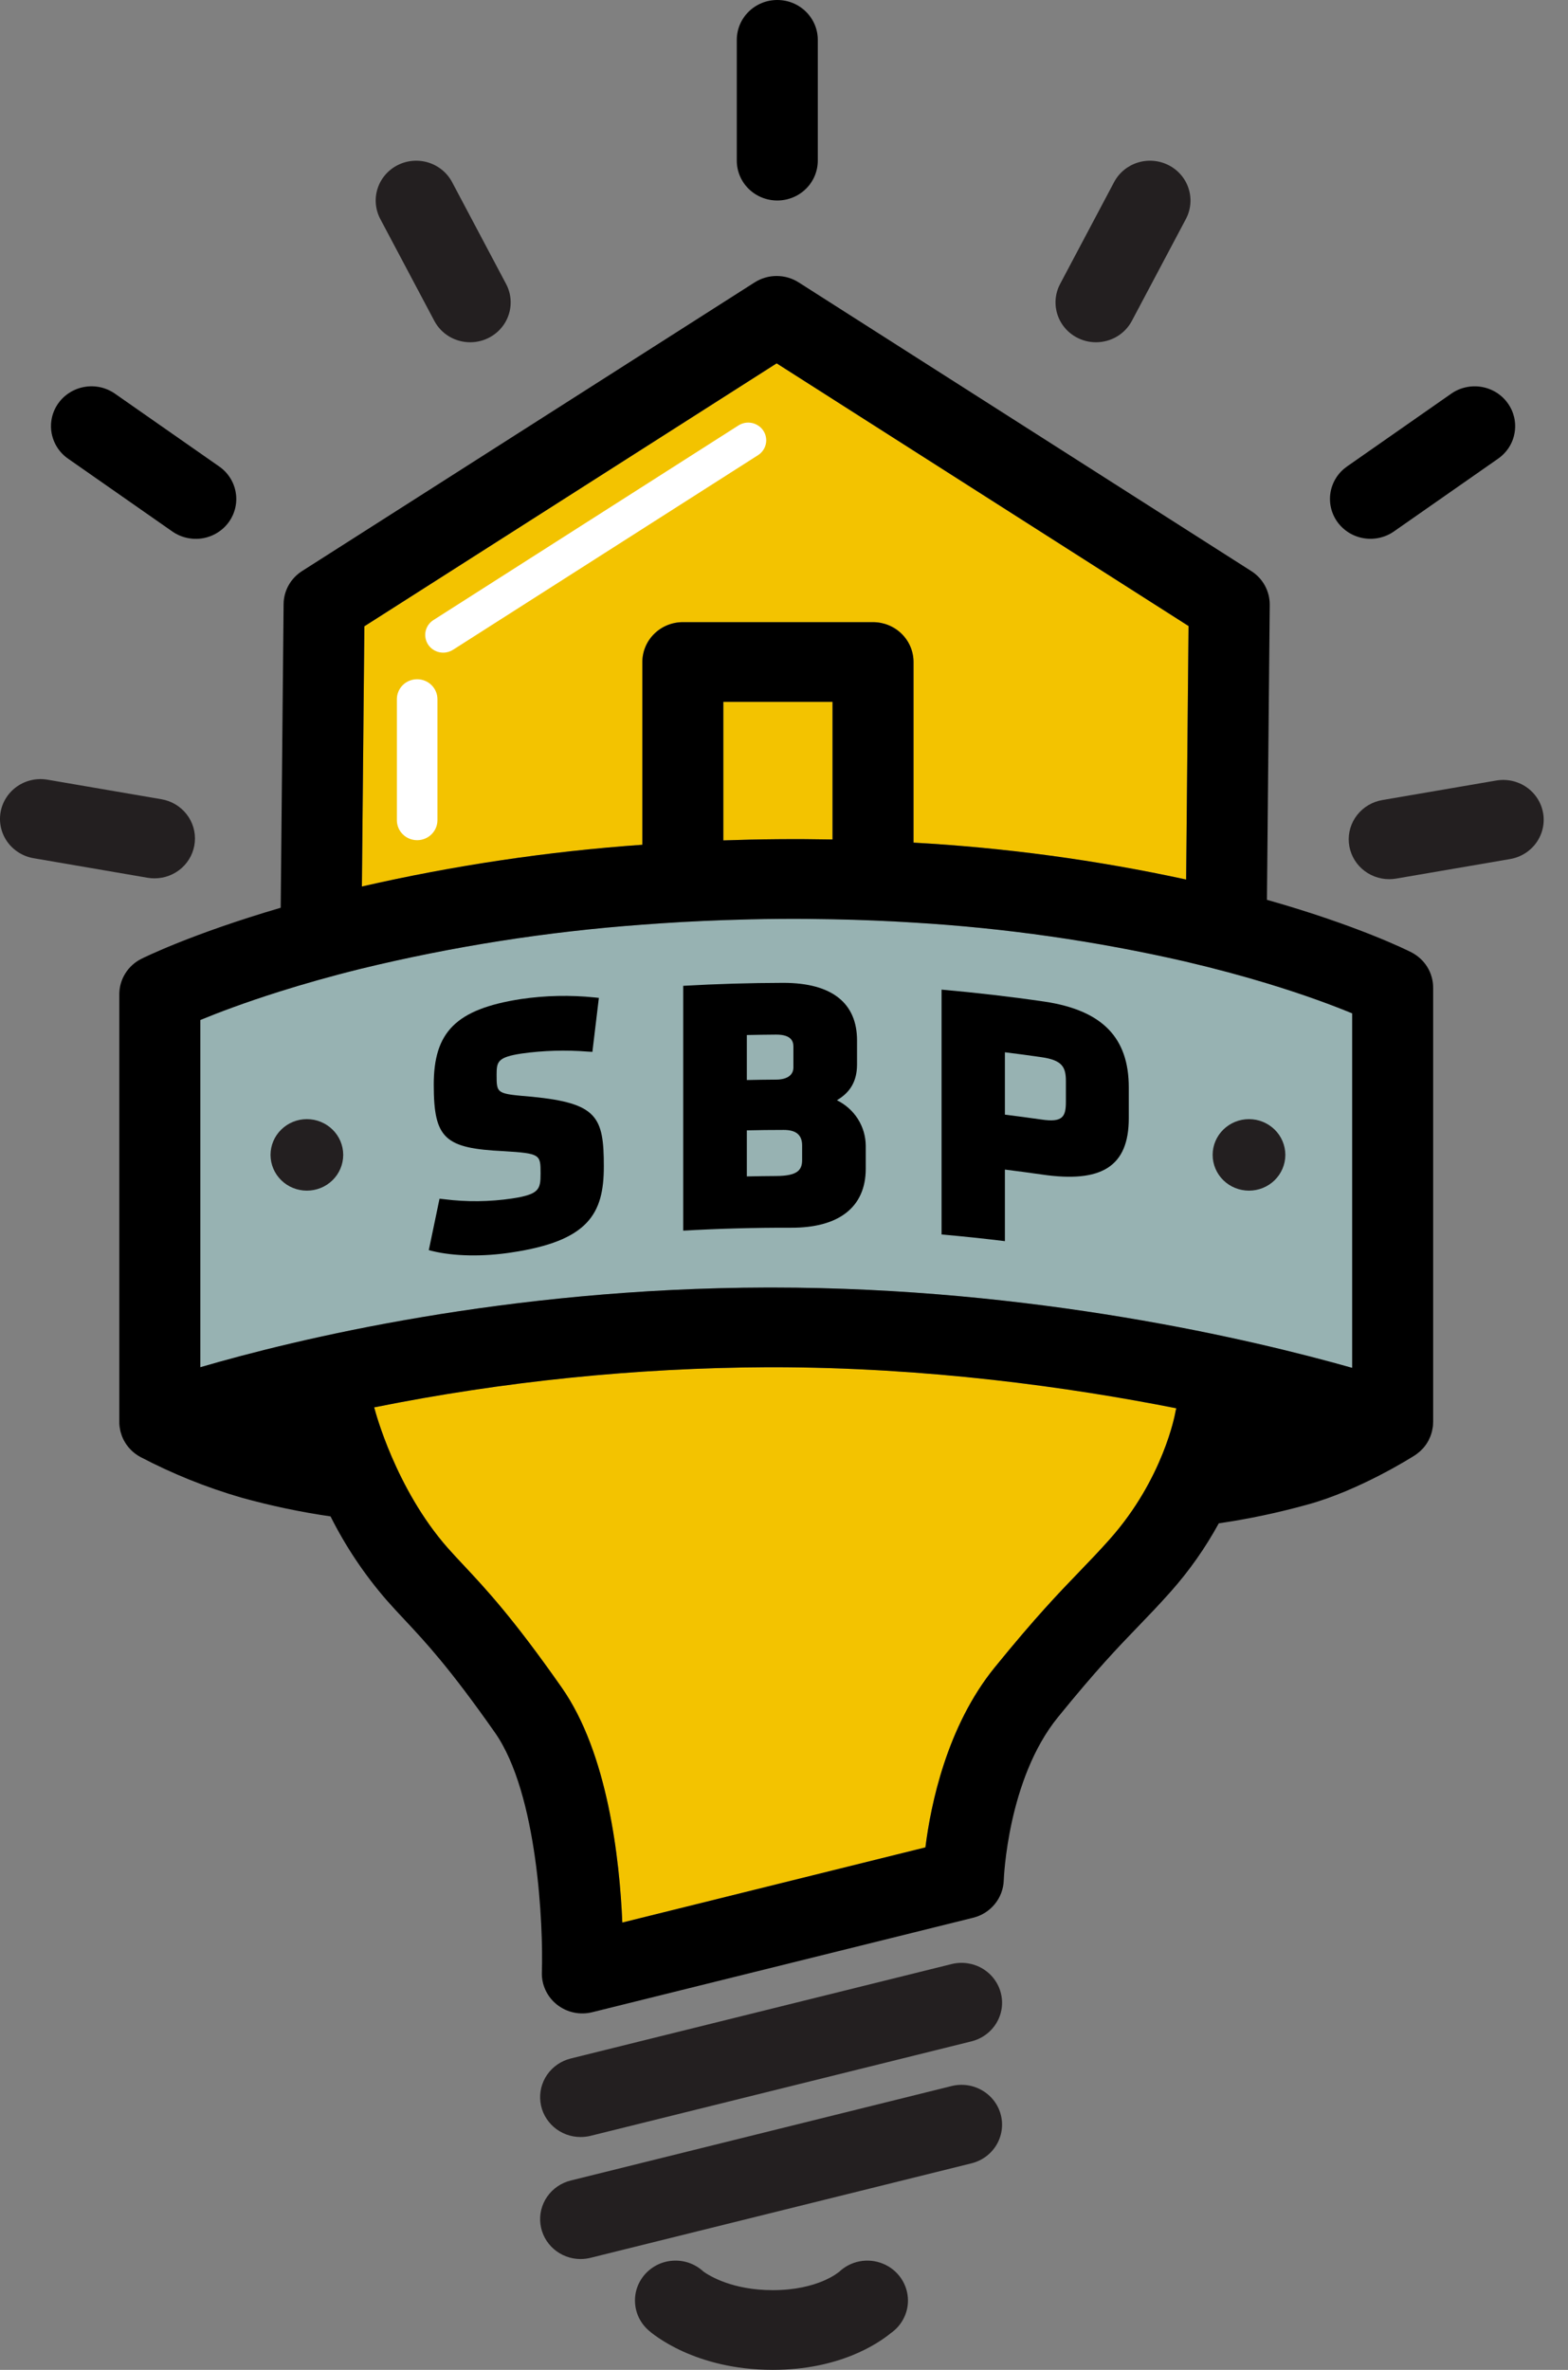
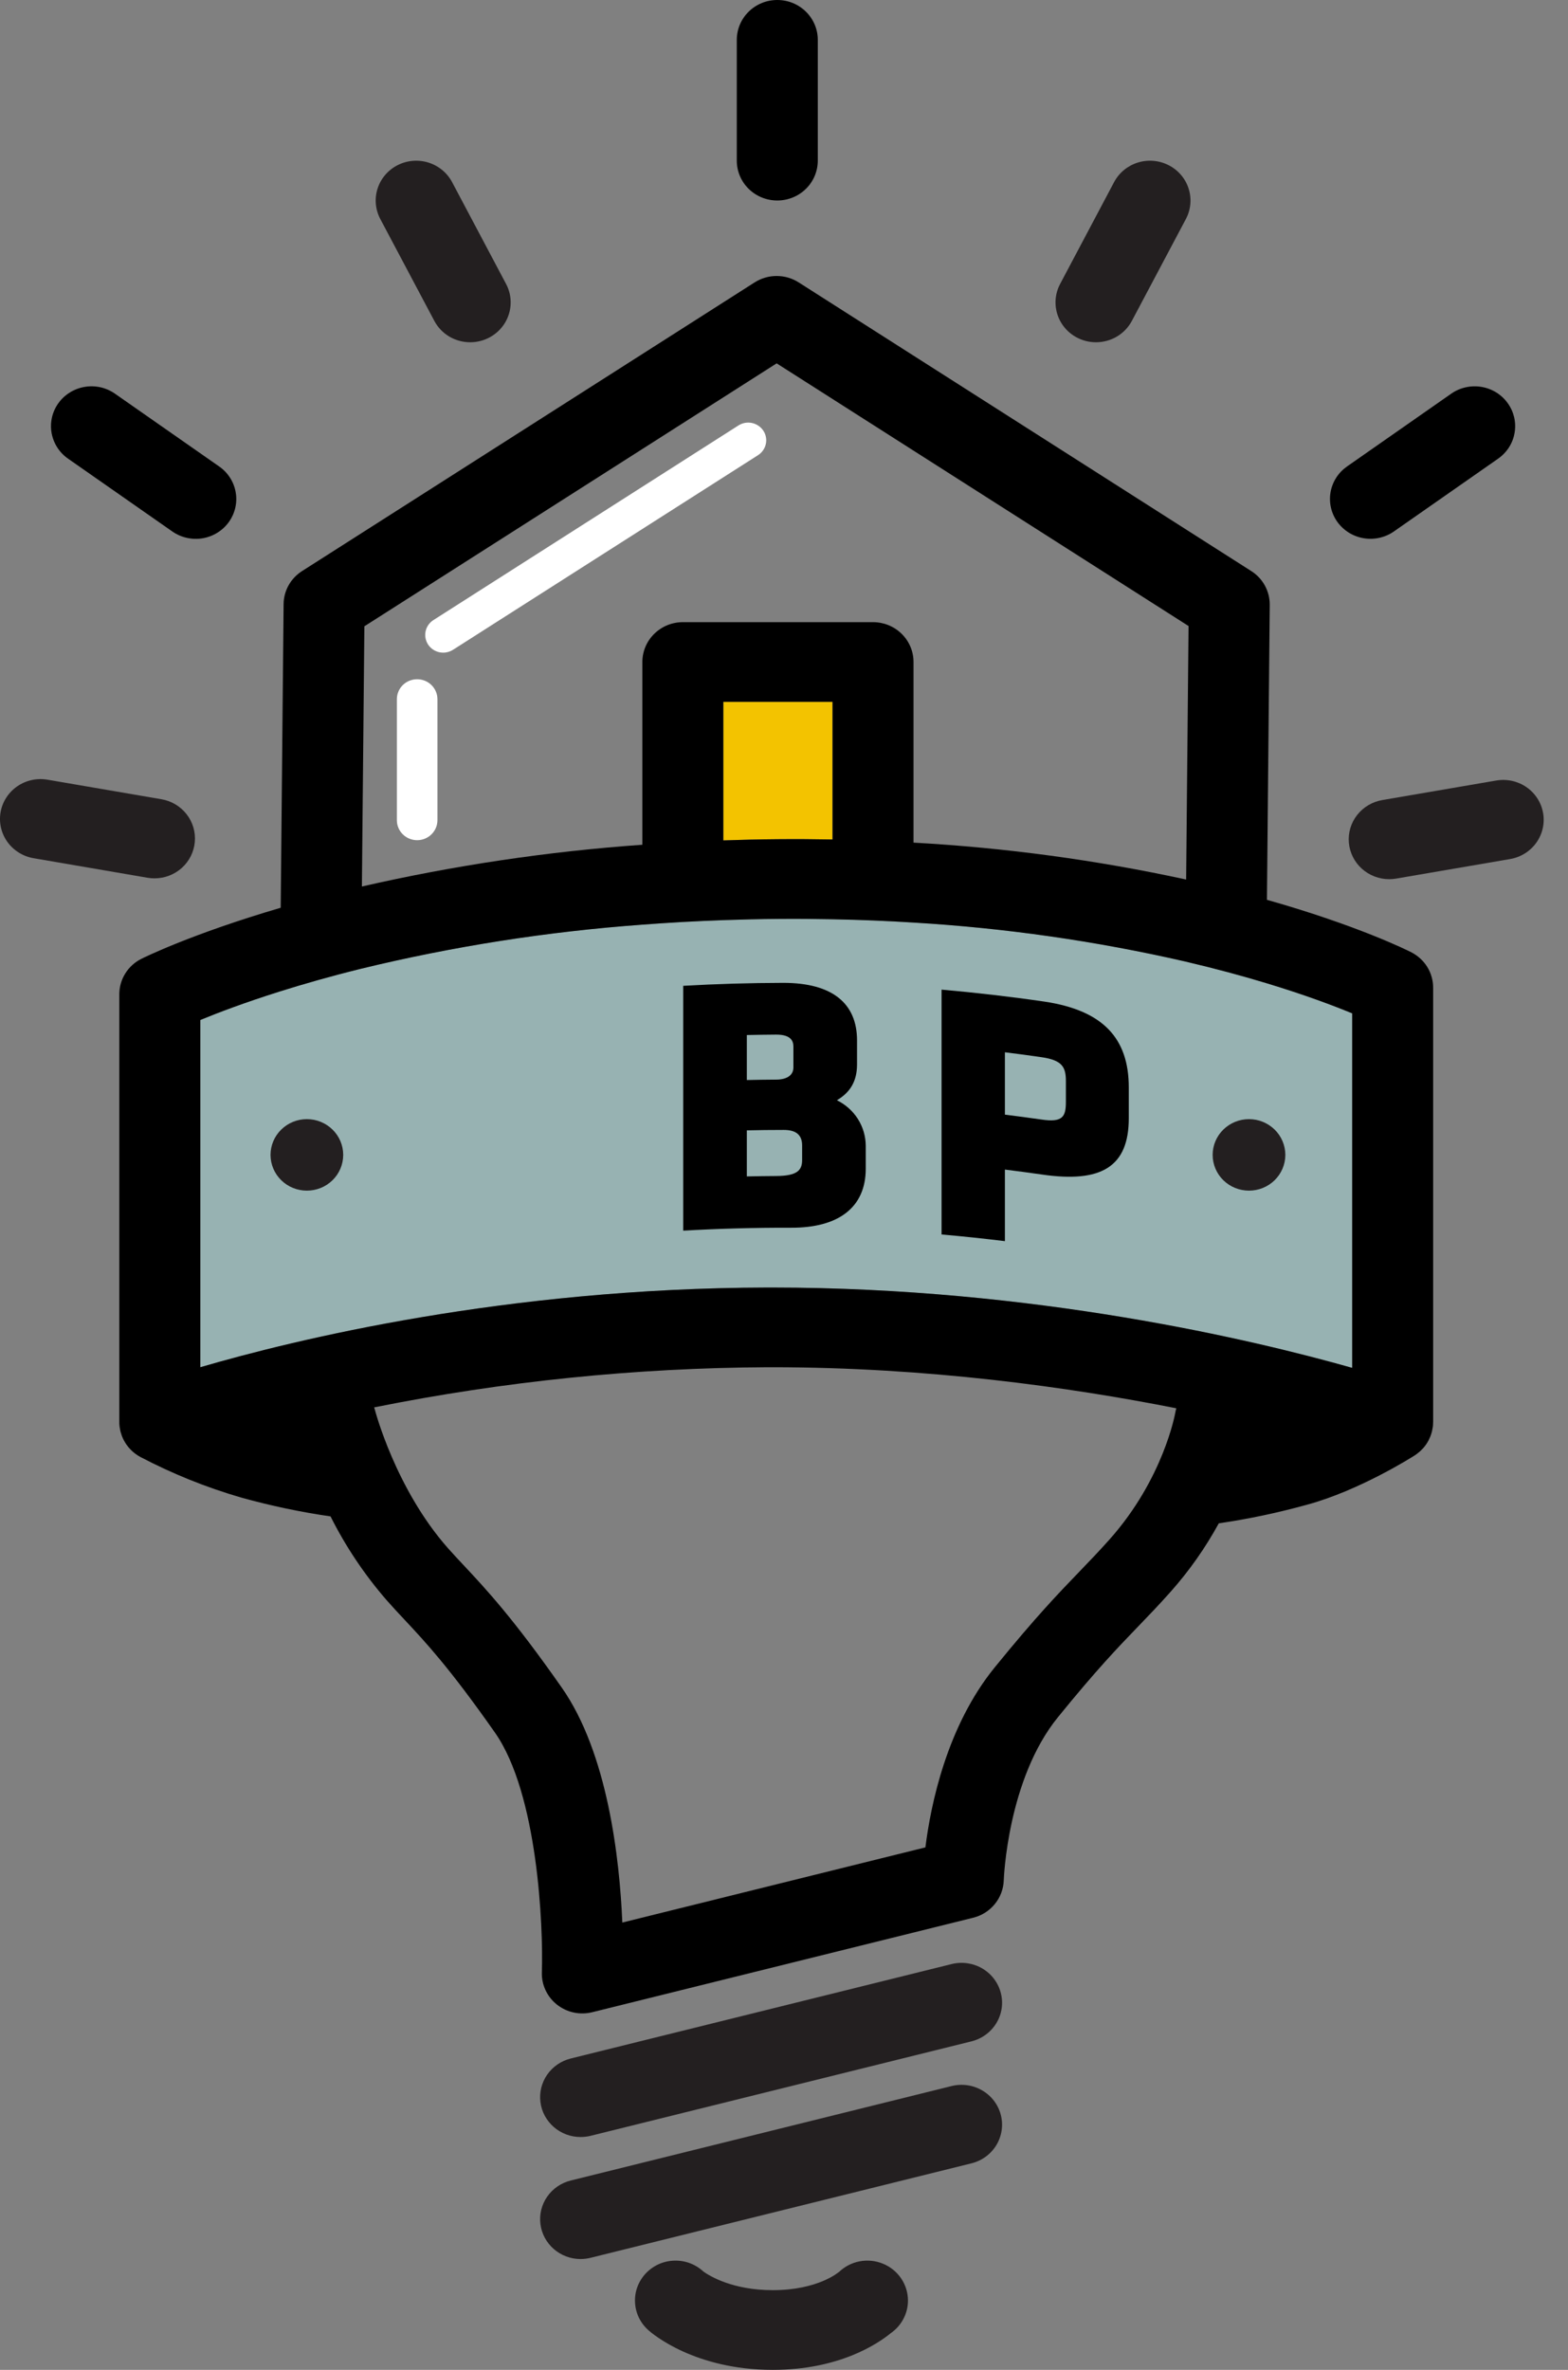
<svg xmlns="http://www.w3.org/2000/svg" width="45" height="68" viewBox="0 0 45 68" fill="none">
  <rect x="0" y="0" width="45" height="68" fill="#808080" stroke="none" />
  <g clip-path="url(#clip0_465_3714)">
    <path d="M16.662 61.319C16.379 61.319 16.105 61.217 15.893 61.032C15.681 60.847 15.544 60.593 15.51 60.316C15.475 60.039 15.544 59.76 15.704 59.529C15.864 59.299 16.104 59.135 16.379 59.066L27.312 56.356C27.611 56.282 27.928 56.328 28.192 56.483C28.457 56.639 28.648 56.892 28.723 57.186C28.799 57.48 28.752 57.791 28.594 58.052C28.436 58.312 28.179 58.5 27.88 58.574L16.947 61.285C16.854 61.308 16.758 61.319 16.662 61.319Z" fill="#231F20" />
    <path d="M16.662 64.82C16.379 64.82 16.105 64.718 15.893 64.533C15.681 64.348 15.544 64.093 15.51 63.817C15.475 63.54 15.544 63.26 15.704 63.03C15.864 62.8 16.104 62.635 16.379 62.567L27.312 59.856C27.611 59.782 27.928 59.828 28.192 59.984C28.457 60.139 28.648 60.392 28.723 60.686C28.798 60.98 28.752 61.292 28.594 61.552C28.436 61.812 28.179 62 27.88 62.074L16.947 64.785C16.854 64.808 16.758 64.82 16.662 64.82Z" fill="#231F20" />
    <path d="M22.307 0C21.999 2.64518e-06 21.704 0.12 21.486 0.335C21.268 0.549 21.145 0.84 21.145 1.144V4.611C21.145 4.914 21.268 5.205 21.486 5.419C21.704 5.633 21.999 5.753 22.307 5.753C22.615 5.753 22.911 5.633 23.129 5.419C23.347 5.205 23.469 4.914 23.47 4.611V1.144C23.47 0.84 23.347 0.549 23.129 0.335C22.911 0.12 22.616 2.64518e-06 22.307 0Z" fill="black" />
    <path d="M39.868 25.227C39.577 25.227 39.297 25.119 39.083 24.926C38.868 24.732 38.736 24.466 38.711 24.181C38.686 23.896 38.771 23.612 38.948 23.386C39.126 23.159 39.383 23.006 39.669 22.957L42.941 22.396C43.245 22.344 43.557 22.413 43.809 22.587C44.061 22.762 44.232 23.027 44.285 23.326C44.338 23.625 44.268 23.932 44.091 24.18C43.914 24.428 43.643 24.597 43.34 24.649L40.068 25.21C40.002 25.221 39.935 25.227 39.868 25.227Z" fill="#231F20" />
    <path d="M6.289 13.384L3.299 11.296C3.175 11.209 3.034 11.147 2.885 11.113C2.736 11.08 2.582 11.075 2.431 11.101C2.281 11.126 2.137 11.18 2.008 11.26C1.878 11.339 1.766 11.444 1.678 11.566C1.589 11.689 1.526 11.827 1.492 11.974C1.459 12.12 1.454 12.272 1.48 12.42C1.506 12.568 1.561 12.71 1.642 12.837C1.723 12.964 1.829 13.074 1.954 13.161L4.944 15.249C5.068 15.336 5.209 15.399 5.358 15.432C5.507 15.466 5.661 15.471 5.812 15.446C5.963 15.421 6.107 15.367 6.236 15.287C6.366 15.207 6.478 15.103 6.567 14.98C6.655 14.857 6.718 14.719 6.752 14.572C6.786 14.425 6.79 14.274 6.764 14.125C6.739 13.977 6.683 13.835 6.602 13.708C6.52 13.581 6.414 13.471 6.289 13.384Z" fill="black" />
    <path d="M13.495 9.821C13.282 9.821 13.074 9.764 12.892 9.656C12.71 9.547 12.562 9.392 12.464 9.206L10.914 6.284C10.844 6.151 10.8 6.005 10.787 5.856C10.773 5.706 10.79 5.555 10.836 5.412C10.881 5.269 10.955 5.136 11.053 5.021C11.151 4.906 11.271 4.811 11.407 4.741C11.68 4.601 11.999 4.573 12.293 4.664C12.587 4.755 12.832 4.957 12.975 5.226L14.524 8.148C14.617 8.323 14.662 8.517 14.655 8.714C14.649 8.91 14.591 9.102 14.488 9.27C14.384 9.438 14.239 9.577 14.065 9.673C13.891 9.77 13.695 9.821 13.495 9.821Z" fill="#231F20" />
    <path d="M4.435 25.203C4.367 25.203 4.3 25.198 4.234 25.186L0.963 24.625C0.659 24.573 0.389 24.404 0.211 24.156C0.034 23.908 -0.036 23.601 0.017 23.302C0.07 23.003 0.242 22.738 0.494 22.563C0.746 22.389 1.058 22.32 1.362 22.372L4.633 22.933C4.919 22.982 5.177 23.135 5.354 23.362C5.532 23.589 5.616 23.872 5.591 24.157C5.566 24.443 5.434 24.708 5.22 24.902C5.006 25.095 4.726 25.203 4.435 25.203Z" fill="#231F20" />
-     <path d="M18.435 18.995C18.435 18.692 18.557 18.401 18.775 18.187C18.993 17.972 19.288 17.852 19.597 17.852H25.054C25.363 17.852 25.658 17.972 25.876 18.187C26.094 18.401 26.217 18.692 26.217 18.995V24.178C28.849 24.324 31.465 24.678 34.04 25.237L34.109 17.963L22.289 10.426L10.457 17.971L10.386 25.437C13.033 24.832 15.724 24.431 18.435 24.239V18.995Z" fill="#F3C300" />
    <path d="M22.315 24.079C22.853 24.075 23.378 24.079 23.893 24.088V20.139H20.759V24.114C21.268 24.096 21.785 24.084 22.315 24.079Z" fill="#F3C300" />
    <path d="M18.435 26.531C15.713 26.73 13.013 27.153 10.363 27.796C9.477 28.015 8.701 28.238 8.033 28.448C7.004 28.772 6.236 29.066 5.748 29.268V39.231C8.478 38.433 14.53 36.959 22.031 36.944C22.07 36.944 22.109 36.944 22.148 36.944C29.684 36.944 36.001 38.453 38.805 39.249V29.077C38.289 28.863 37.461 28.549 36.337 28.208C35.668 28.006 34.892 27.795 34.018 27.59C31.454 27.001 28.845 26.627 26.217 26.472C25.471 26.425 24.696 26.393 23.893 26.377C23.384 26.367 22.866 26.362 22.335 26.366C21.797 26.371 21.274 26.384 20.759 26.402C19.956 26.43 19.181 26.473 18.435 26.531Z" fill="#97B2B2" />
-     <path d="M10.757 40.445C10.762 40.466 11.348 42.716 12.854 44.421C13.006 44.592 13.157 44.754 13.317 44.925C13.943 45.593 14.722 46.426 16.119 48.419C17.443 50.307 17.782 53.336 17.86 55.165L26.558 53.008C26.711 51.785 27.171 49.536 28.546 47.845C29.721 46.399 30.391 45.704 30.983 45.09C31.27 44.792 31.542 44.51 31.85 44.164C33.393 42.429 33.725 40.56 33.728 40.542C33.736 40.497 33.746 40.453 33.758 40.409C30.677 39.799 26.61 39.231 22.145 39.231H22.037C18.241 39.249 14.457 39.635 10.738 40.383C10.745 40.404 10.752 40.424 10.757 40.445Z" fill="#F3C300" />
    <path d="M40.502 27.324C40.38 27.262 38.961 26.556 36.36 25.819L36.44 17.356C36.442 17.163 36.394 16.974 36.302 16.804C36.209 16.634 36.074 16.49 35.91 16.386L22.921 8.103C22.733 7.983 22.514 7.919 22.289 7.919C22.065 7.919 21.846 7.983 21.657 8.103L8.669 16.386C8.508 16.488 8.375 16.629 8.282 16.795C8.19 16.96 8.14 17.146 8.139 17.335L8.056 26.047C5.5 26.796 4.121 27.48 4.058 27.512C3.867 27.607 3.707 27.753 3.595 27.933C3.483 28.113 3.424 28.319 3.424 28.53V40.792C3.423 40.838 3.426 40.883 3.431 40.929C3.433 40.941 3.435 40.953 3.437 40.964C3.441 40.995 3.447 41.025 3.453 41.054C3.456 41.068 3.46 41.081 3.463 41.094C3.471 41.124 3.481 41.155 3.492 41.185C3.495 41.194 3.498 41.204 3.502 41.213C3.533 41.293 3.574 41.369 3.622 41.44C3.627 41.447 3.632 41.454 3.637 41.46C3.657 41.489 3.679 41.517 3.702 41.544C3.709 41.551 3.715 41.558 3.722 41.565C3.745 41.592 3.771 41.617 3.797 41.641C3.804 41.646 3.81 41.652 3.816 41.658C3.849 41.687 3.883 41.714 3.919 41.738L3.92 41.739L3.92 41.739C3.955 41.763 3.991 41.785 4.027 41.805C4.95 42.289 5.92 42.68 6.923 42.971C7.765 43.205 8.621 43.386 9.486 43.511C9.92 44.377 10.463 45.187 11.101 45.921C11.267 46.109 11.432 46.287 11.608 46.474C12.214 47.122 12.902 47.857 14.206 49.717C15.435 51.471 15.594 55.274 15.551 56.591C15.545 56.768 15.581 56.944 15.656 57.105C15.731 57.266 15.843 57.408 15.983 57.519C16.123 57.63 16.288 57.708 16.463 57.746C16.639 57.784 16.822 57.781 16.996 57.738L27.929 55.027C28.175 54.966 28.393 54.828 28.551 54.633C28.71 54.439 28.799 54.199 28.807 53.95C28.808 53.922 28.912 51.056 30.361 49.274C31.475 47.903 32.082 47.273 32.669 46.664C32.973 46.349 33.26 46.051 33.599 45.67C34.132 45.07 34.594 44.412 34.978 43.71C35.835 43.585 36.683 43.405 37.517 43.174C39.021 42.765 40.537 41.802 40.601 41.761C40.61 41.755 40.618 41.748 40.627 41.742C40.632 41.739 40.636 41.737 40.64 41.735C40.647 41.73 40.653 41.724 40.66 41.719C40.685 41.701 40.709 41.682 40.732 41.662C40.742 41.654 40.751 41.645 40.761 41.637C40.786 41.613 40.81 41.589 40.833 41.564C40.839 41.558 40.845 41.552 40.85 41.546C40.907 41.481 40.956 41.41 40.996 41.334C41.001 41.325 41.005 41.316 41.009 41.306C41.023 41.279 41.036 41.25 41.048 41.221C41.053 41.208 41.058 41.194 41.063 41.181C41.072 41.155 41.08 41.128 41.088 41.102C41.092 41.087 41.096 41.073 41.099 41.058C41.106 41.028 41.112 40.997 41.116 40.966C41.118 40.956 41.12 40.945 41.122 40.935C41.126 40.894 41.129 40.853 41.129 40.813C41.129 40.809 41.13 40.806 41.13 40.802V28.34C41.13 28.13 41.071 27.924 40.961 27.745C40.85 27.566 40.691 27.421 40.502 27.324ZM10.457 17.971L22.289 10.426L34.11 17.963L34.041 25.237C31.466 24.678 28.85 24.324 26.217 24.178V18.995C26.217 18.692 26.095 18.401 25.877 18.187C25.659 17.972 25.363 17.852 25.055 17.852H19.597C19.289 17.852 18.994 17.972 18.776 18.187C18.558 18.401 18.435 18.692 18.435 18.995V24.239C15.725 24.431 13.033 24.832 10.386 25.437L10.457 17.971ZM23.893 20.139V24.088C23.378 24.079 22.853 24.075 22.315 24.08C21.785 24.084 21.268 24.097 20.759 24.114V20.139H23.893ZM33.728 40.542C33.725 40.56 33.393 42.428 31.85 44.164C31.542 44.51 31.27 44.792 30.983 45.09C30.391 45.704 29.721 46.399 28.546 47.845C27.171 49.536 26.711 51.785 26.558 53.008L17.86 55.165C17.782 53.336 17.443 50.307 16.119 48.419C14.723 46.425 13.943 45.593 13.318 44.925C13.157 44.754 13.006 44.592 12.854 44.421C11.348 42.716 10.762 40.465 10.757 40.445C10.752 40.424 10.745 40.404 10.738 40.383C14.457 39.635 18.241 39.249 22.037 39.231H22.145C26.611 39.231 30.677 39.799 33.759 40.409C33.746 40.453 33.736 40.497 33.728 40.542ZM38.806 39.249C36.001 38.454 29.684 36.944 22.148 36.944C22.109 36.944 22.07 36.944 22.032 36.944C14.531 36.96 8.479 38.433 5.748 39.231V29.268C6.236 29.066 7.005 28.772 8.033 28.448C8.701 28.238 9.478 28.015 10.364 27.796C13.014 27.153 15.713 26.73 18.435 26.532C19.181 26.475 19.956 26.431 20.759 26.402C21.274 26.384 21.798 26.371 22.335 26.367C22.866 26.362 23.384 26.367 23.893 26.377C24.697 26.393 25.471 26.424 26.217 26.472C28.845 26.628 31.455 27.002 34.018 27.59C34.893 27.795 35.668 28.006 36.337 28.209C37.461 28.549 38.29 28.864 38.806 29.077L38.806 39.249Z" fill="black" />
    <path d="M12.72 18.727C12.609 18.727 12.501 18.692 12.411 18.626C12.322 18.561 12.256 18.468 12.225 18.363C12.193 18.258 12.197 18.145 12.235 18.043C12.274 17.94 12.345 17.852 12.439 17.792L21.192 12.208C21.249 12.172 21.312 12.147 21.379 12.134C21.446 12.122 21.514 12.123 21.581 12.137C21.647 12.151 21.71 12.178 21.766 12.216C21.822 12.253 21.87 12.302 21.907 12.358C21.944 12.414 21.969 12.476 21.981 12.542C21.994 12.608 21.993 12.675 21.978 12.741C21.964 12.806 21.937 12.868 21.898 12.923C21.86 12.978 21.811 13.025 21.754 13.061L13.001 18.645C12.918 18.698 12.82 18.727 12.72 18.727Z" fill="white" />
    <path d="M11.972 24.108C11.818 24.108 11.669 24.048 11.56 23.94C11.451 23.833 11.39 23.687 11.39 23.535V20.062C11.39 19.91 11.451 19.765 11.56 19.657C11.669 19.55 11.818 19.49 11.972 19.49C12.126 19.49 12.274 19.55 12.383 19.657C12.492 19.765 12.554 19.91 12.554 20.062V23.535C12.554 23.687 12.492 23.833 12.383 23.94C12.274 24.048 12.126 24.108 11.972 24.108Z" fill="white" />
    <path d="M34.802 33.144V33.132C34.803 32.861 34.914 32.602 35.109 32.411C35.305 32.22 35.569 32.112 35.845 32.112C36.12 32.112 36.384 32.22 36.58 32.411C36.775 32.602 36.886 32.861 36.888 33.132V33.144C36.886 33.415 36.775 33.675 36.58 33.866C36.384 34.057 36.12 34.164 35.845 34.164C35.569 34.164 35.305 34.057 35.109 33.866C34.914 33.675 34.803 33.415 34.802 33.144Z" fill="#231F20" />
    <path d="M7.764 33.144V33.132C7.766 32.861 7.876 32.602 8.072 32.411C8.267 32.22 8.532 32.112 8.807 32.112C9.083 32.112 9.347 32.22 9.542 32.411C9.738 32.602 9.848 32.861 9.85 33.132V33.144C9.848 33.415 9.738 33.675 9.542 33.866C9.347 34.057 9.083 34.164 8.807 34.164C8.532 34.164 8.267 34.057 8.072 33.866C7.876 33.675 7.766 33.415 7.764 33.144Z" fill="#231F20" />
-     <path d="M15.269 31.47C14.251 31.383 14.252 31.391 14.252 30.835C14.252 30.462 14.284 30.334 14.97 30.23C15.598 30.142 16.234 30.124 16.866 30.174C16.911 30.177 16.956 30.179 17.001 30.182C17.063 29.665 17.125 29.149 17.187 28.633C17.148 28.629 17.11 28.625 17.071 28.621C16.365 28.548 15.652 28.563 14.949 28.667C13.074 28.957 12.449 29.622 12.448 31.123C12.449 32.677 12.764 32.949 14.456 33.031C15.513 33.096 15.514 33.126 15.514 33.675C15.514 34.128 15.476 34.271 14.691 34.39C14.047 34.485 13.393 34.492 12.748 34.41C12.704 34.405 12.659 34.4 12.614 34.395C12.511 34.887 12.409 35.379 12.306 35.872C12.337 35.88 12.369 35.888 12.4 35.895C13.023 36.05 13.871 36.062 14.67 35.939C16.89 35.61 17.331 34.826 17.329 33.466C17.33 32.042 17.137 31.654 15.269 31.47Z" fill="black" />
    <path d="M24.018 31.57C24.411 31.34 24.595 31.011 24.596 30.545C24.596 30.315 24.596 30.084 24.596 29.854C24.596 28.788 23.885 28.203 22.482 28.202C21.524 28.204 20.566 28.232 19.608 28.287C19.608 30.629 19.608 32.971 19.608 35.312C20.639 35.253 21.669 35.225 22.701 35.228C24.065 35.234 24.846 34.645 24.846 33.535V32.874C24.844 32.603 24.766 32.337 24.62 32.107C24.474 31.877 24.265 31.691 24.018 31.57ZM23.02 32.866V33.283C23.02 33.569 22.895 33.742 22.273 33.744C21.993 33.746 21.713 33.749 21.433 33.756V32.434C21.787 32.426 22.14 32.422 22.493 32.422C22.848 32.421 23.02 32.568 23.02 32.866ZM21.433 30.99V29.699C21.713 29.693 21.993 29.689 22.273 29.687C22.718 29.685 22.77 29.887 22.77 30.038V30.627C22.77 30.85 22.589 30.977 22.273 30.978C21.993 30.98 21.713 30.984 21.433 30.99Z" fill="black" />
    <path d="M29.975 28.74C28.993 28.597 28.009 28.483 27.022 28.396V35.422C27.629 35.475 28.235 35.539 28.84 35.613V33.559C29.191 33.603 29.542 33.65 29.892 33.7C31.605 33.953 32.395 33.482 32.395 32.086V31.202C32.395 29.79 31.653 28.991 29.975 28.74ZM30.59 31.615C30.59 32.049 30.494 32.212 29.892 32.124C29.542 32.074 29.191 32.027 28.84 31.983V30.194C29.191 30.237 29.542 30.284 29.892 30.335C30.49 30.422 30.59 30.622 30.59 31.025V31.615Z" fill="black" />
    <path d="M43.269 11.567C43.181 11.444 43.069 11.34 42.94 11.26C42.81 11.18 42.666 11.126 42.516 11.101C42.366 11.076 42.212 11.08 42.063 11.114C41.914 11.147 41.773 11.209 41.649 11.296L38.659 13.384C38.535 13.471 38.428 13.581 38.347 13.708C38.266 13.835 38.211 13.977 38.185 14.125C38.16 14.273 38.164 14.425 38.198 14.571C38.232 14.718 38.295 14.856 38.383 14.979C38.472 15.101 38.584 15.205 38.713 15.285C38.842 15.365 38.986 15.419 39.137 15.444C39.287 15.469 39.441 15.465 39.59 15.431C39.739 15.398 39.88 15.336 40.004 15.249L42.994 13.161C43.118 13.074 43.224 12.964 43.306 12.837C43.387 12.71 43.442 12.568 43.467 12.42C43.493 12.272 43.488 12.12 43.455 11.974C43.42 11.828 43.358 11.689 43.269 11.567Z" fill="black" />
    <path d="M31.453 9.821C31.666 9.821 31.874 9.764 32.056 9.656C32.238 9.547 32.386 9.392 32.484 9.206L34.034 6.284C34.176 6.015 34.205 5.701 34.112 5.412C34.02 5.123 33.815 4.881 33.541 4.741C33.268 4.601 32.949 4.573 32.655 4.664C32.361 4.755 32.116 4.957 31.973 5.226L30.424 8.148C30.331 8.323 30.286 8.517 30.293 8.714C30.299 8.91 30.357 9.102 30.46 9.27C30.564 9.438 30.709 9.577 30.883 9.673C31.057 9.77 31.253 9.821 31.453 9.821Z" fill="#231F20" />
    <path d="M26.058 66.012C26.058 65.785 25.989 65.563 25.861 65.375C25.733 65.186 25.551 65.039 25.338 64.953C25.125 64.866 24.891 64.843 24.665 64.887C24.439 64.931 24.232 65.041 24.069 65.201L24.068 65.2L24.09 65.18C24.065 65.202 23.471 65.713 22.178 65.713C21.021 65.713 20.361 65.303 20.19 65.181C20.078 65.077 19.947 64.996 19.804 64.941C19.66 64.887 19.507 64.861 19.353 64.866C19.2 64.87 19.048 64.904 18.908 64.966C18.768 65.029 18.642 65.118 18.537 65.228C18.432 65.339 18.35 65.468 18.296 65.61C18.242 65.752 18.218 65.903 18.224 66.054C18.23 66.205 18.266 66.354 18.33 66.491C18.395 66.628 18.486 66.752 18.6 66.854L18.599 66.855C18.73 66.972 19.942 68 22.178 68C24.075 68 25.182 67.259 25.567 66.945C25.718 66.84 25.842 66.7 25.927 66.537C26.013 66.375 26.058 66.195 26.058 66.012Z" fill="#231F20" />
  </g>
  <defs>
    <clipPath id="clip0_465_3714">
      <rect width="44.303" height="68" fill="white" />
    </clipPath>
  </defs>
</svg>